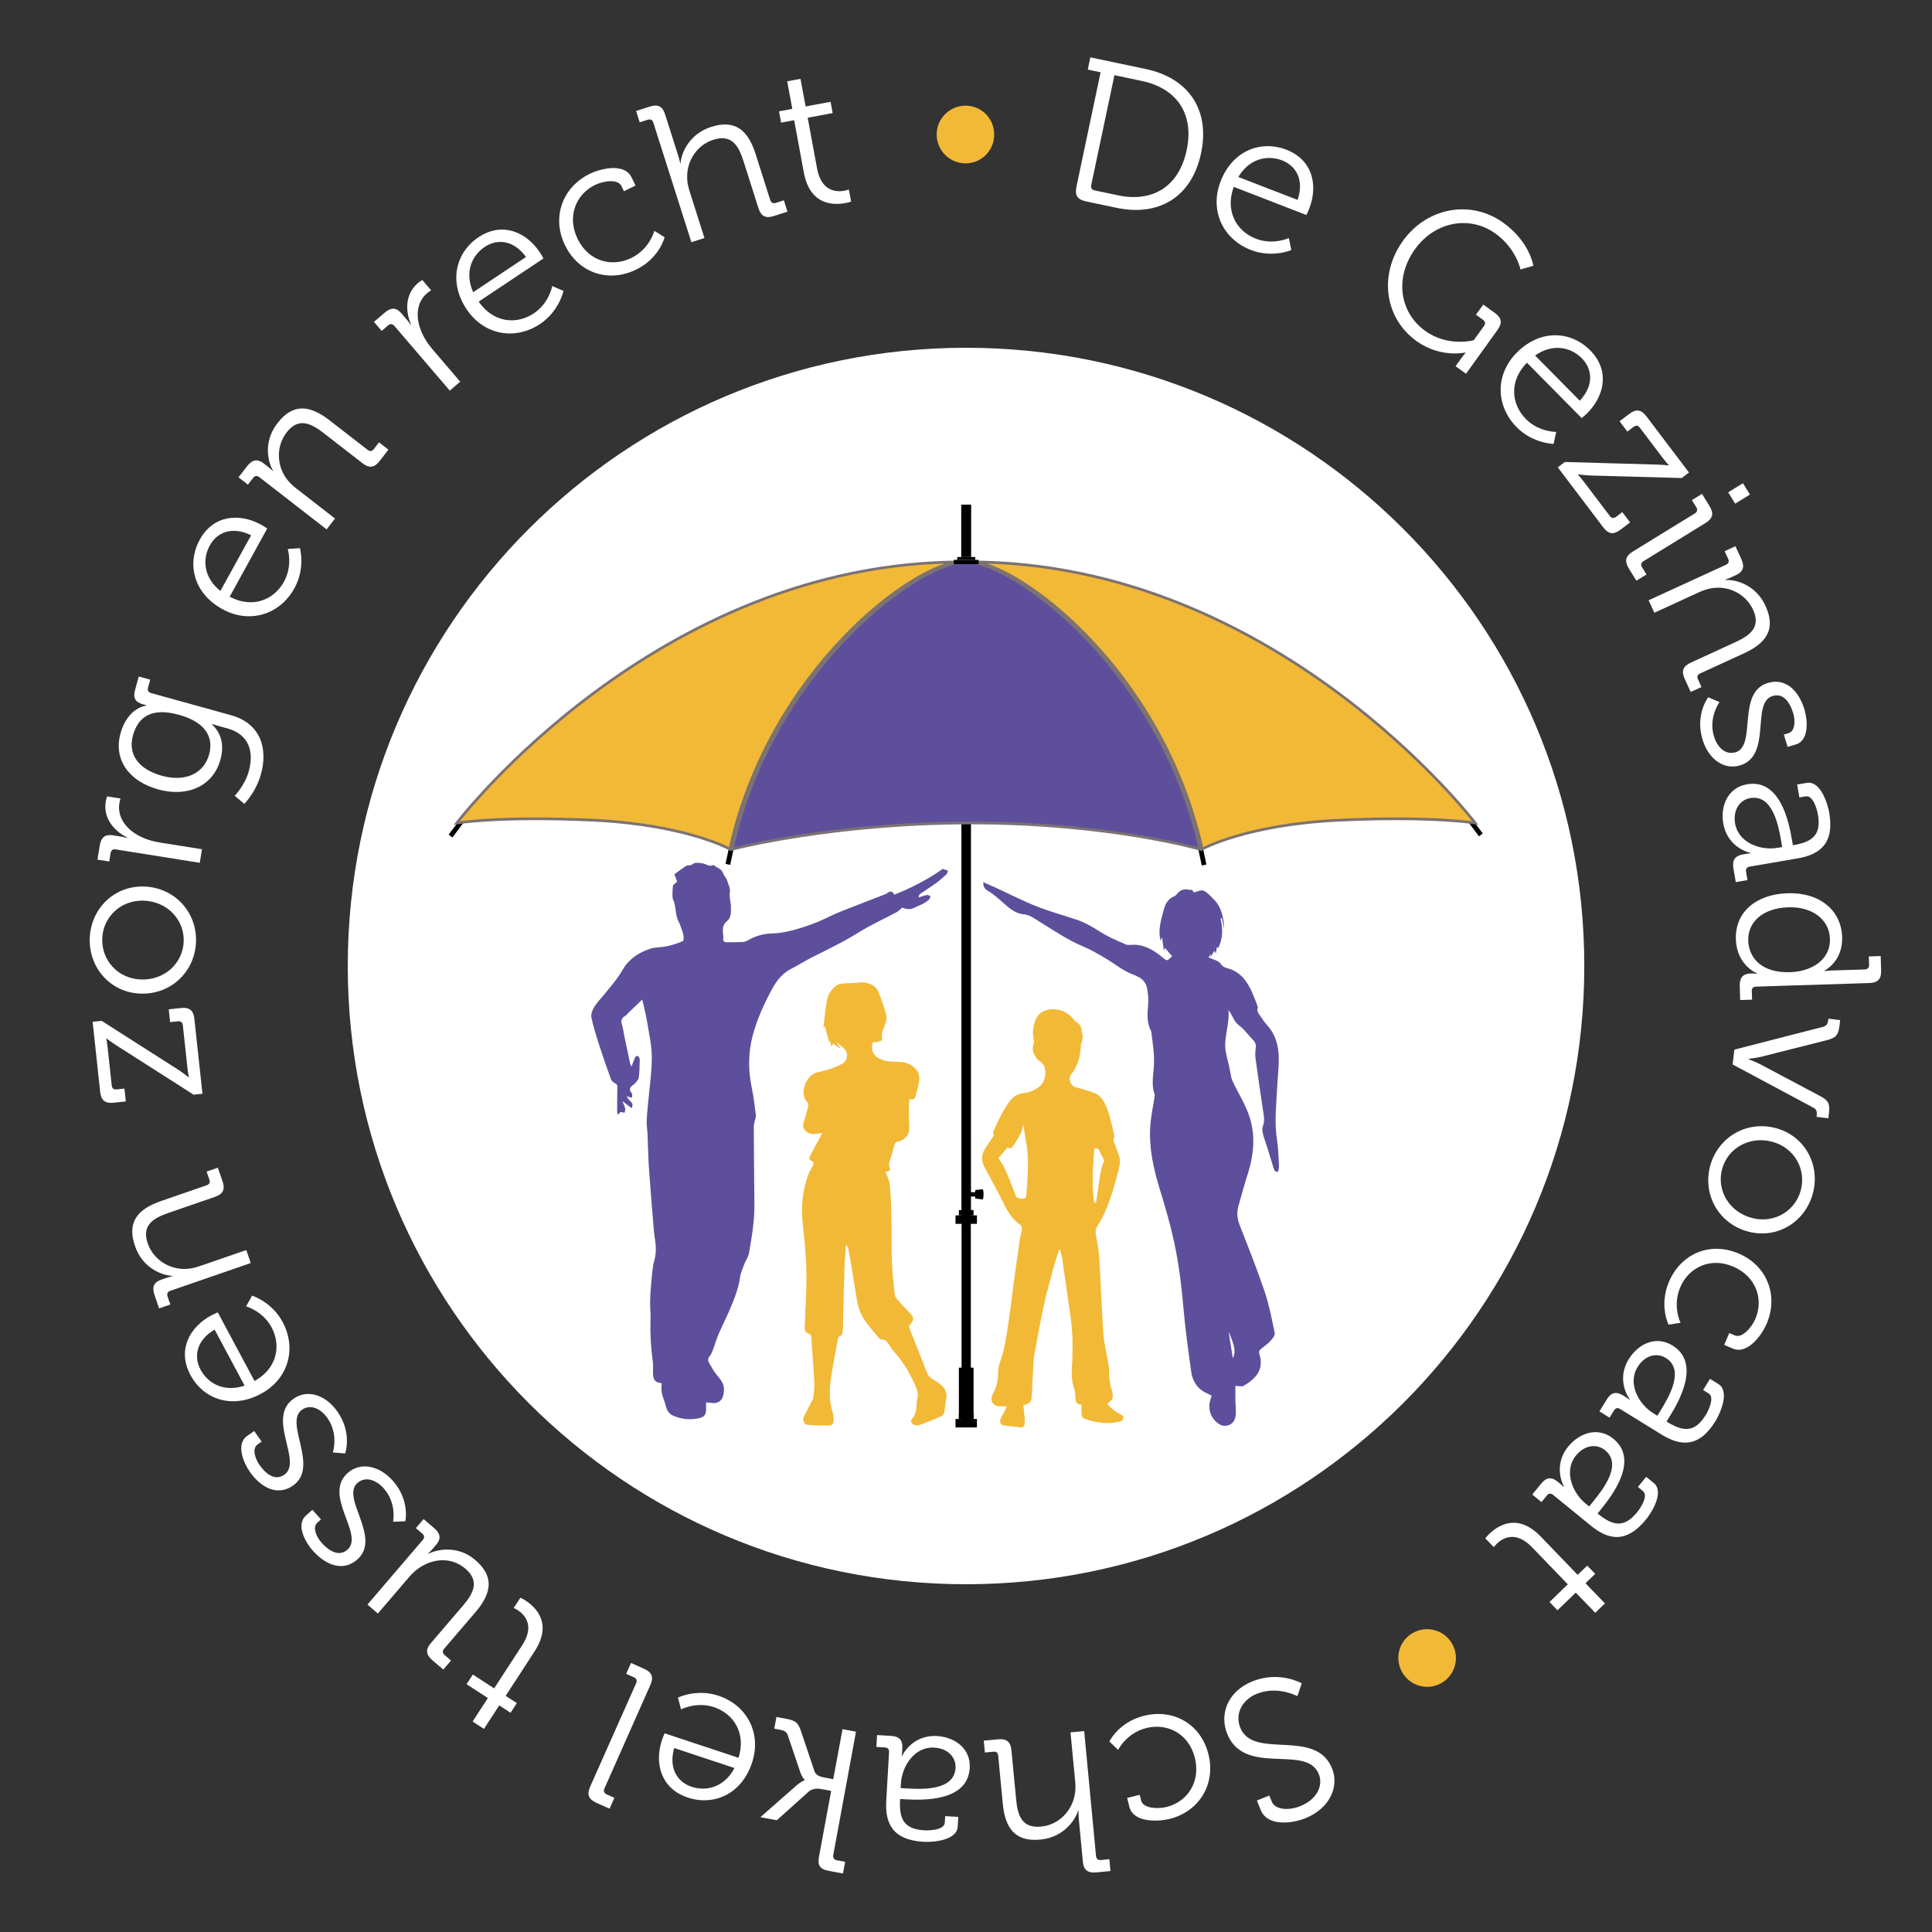
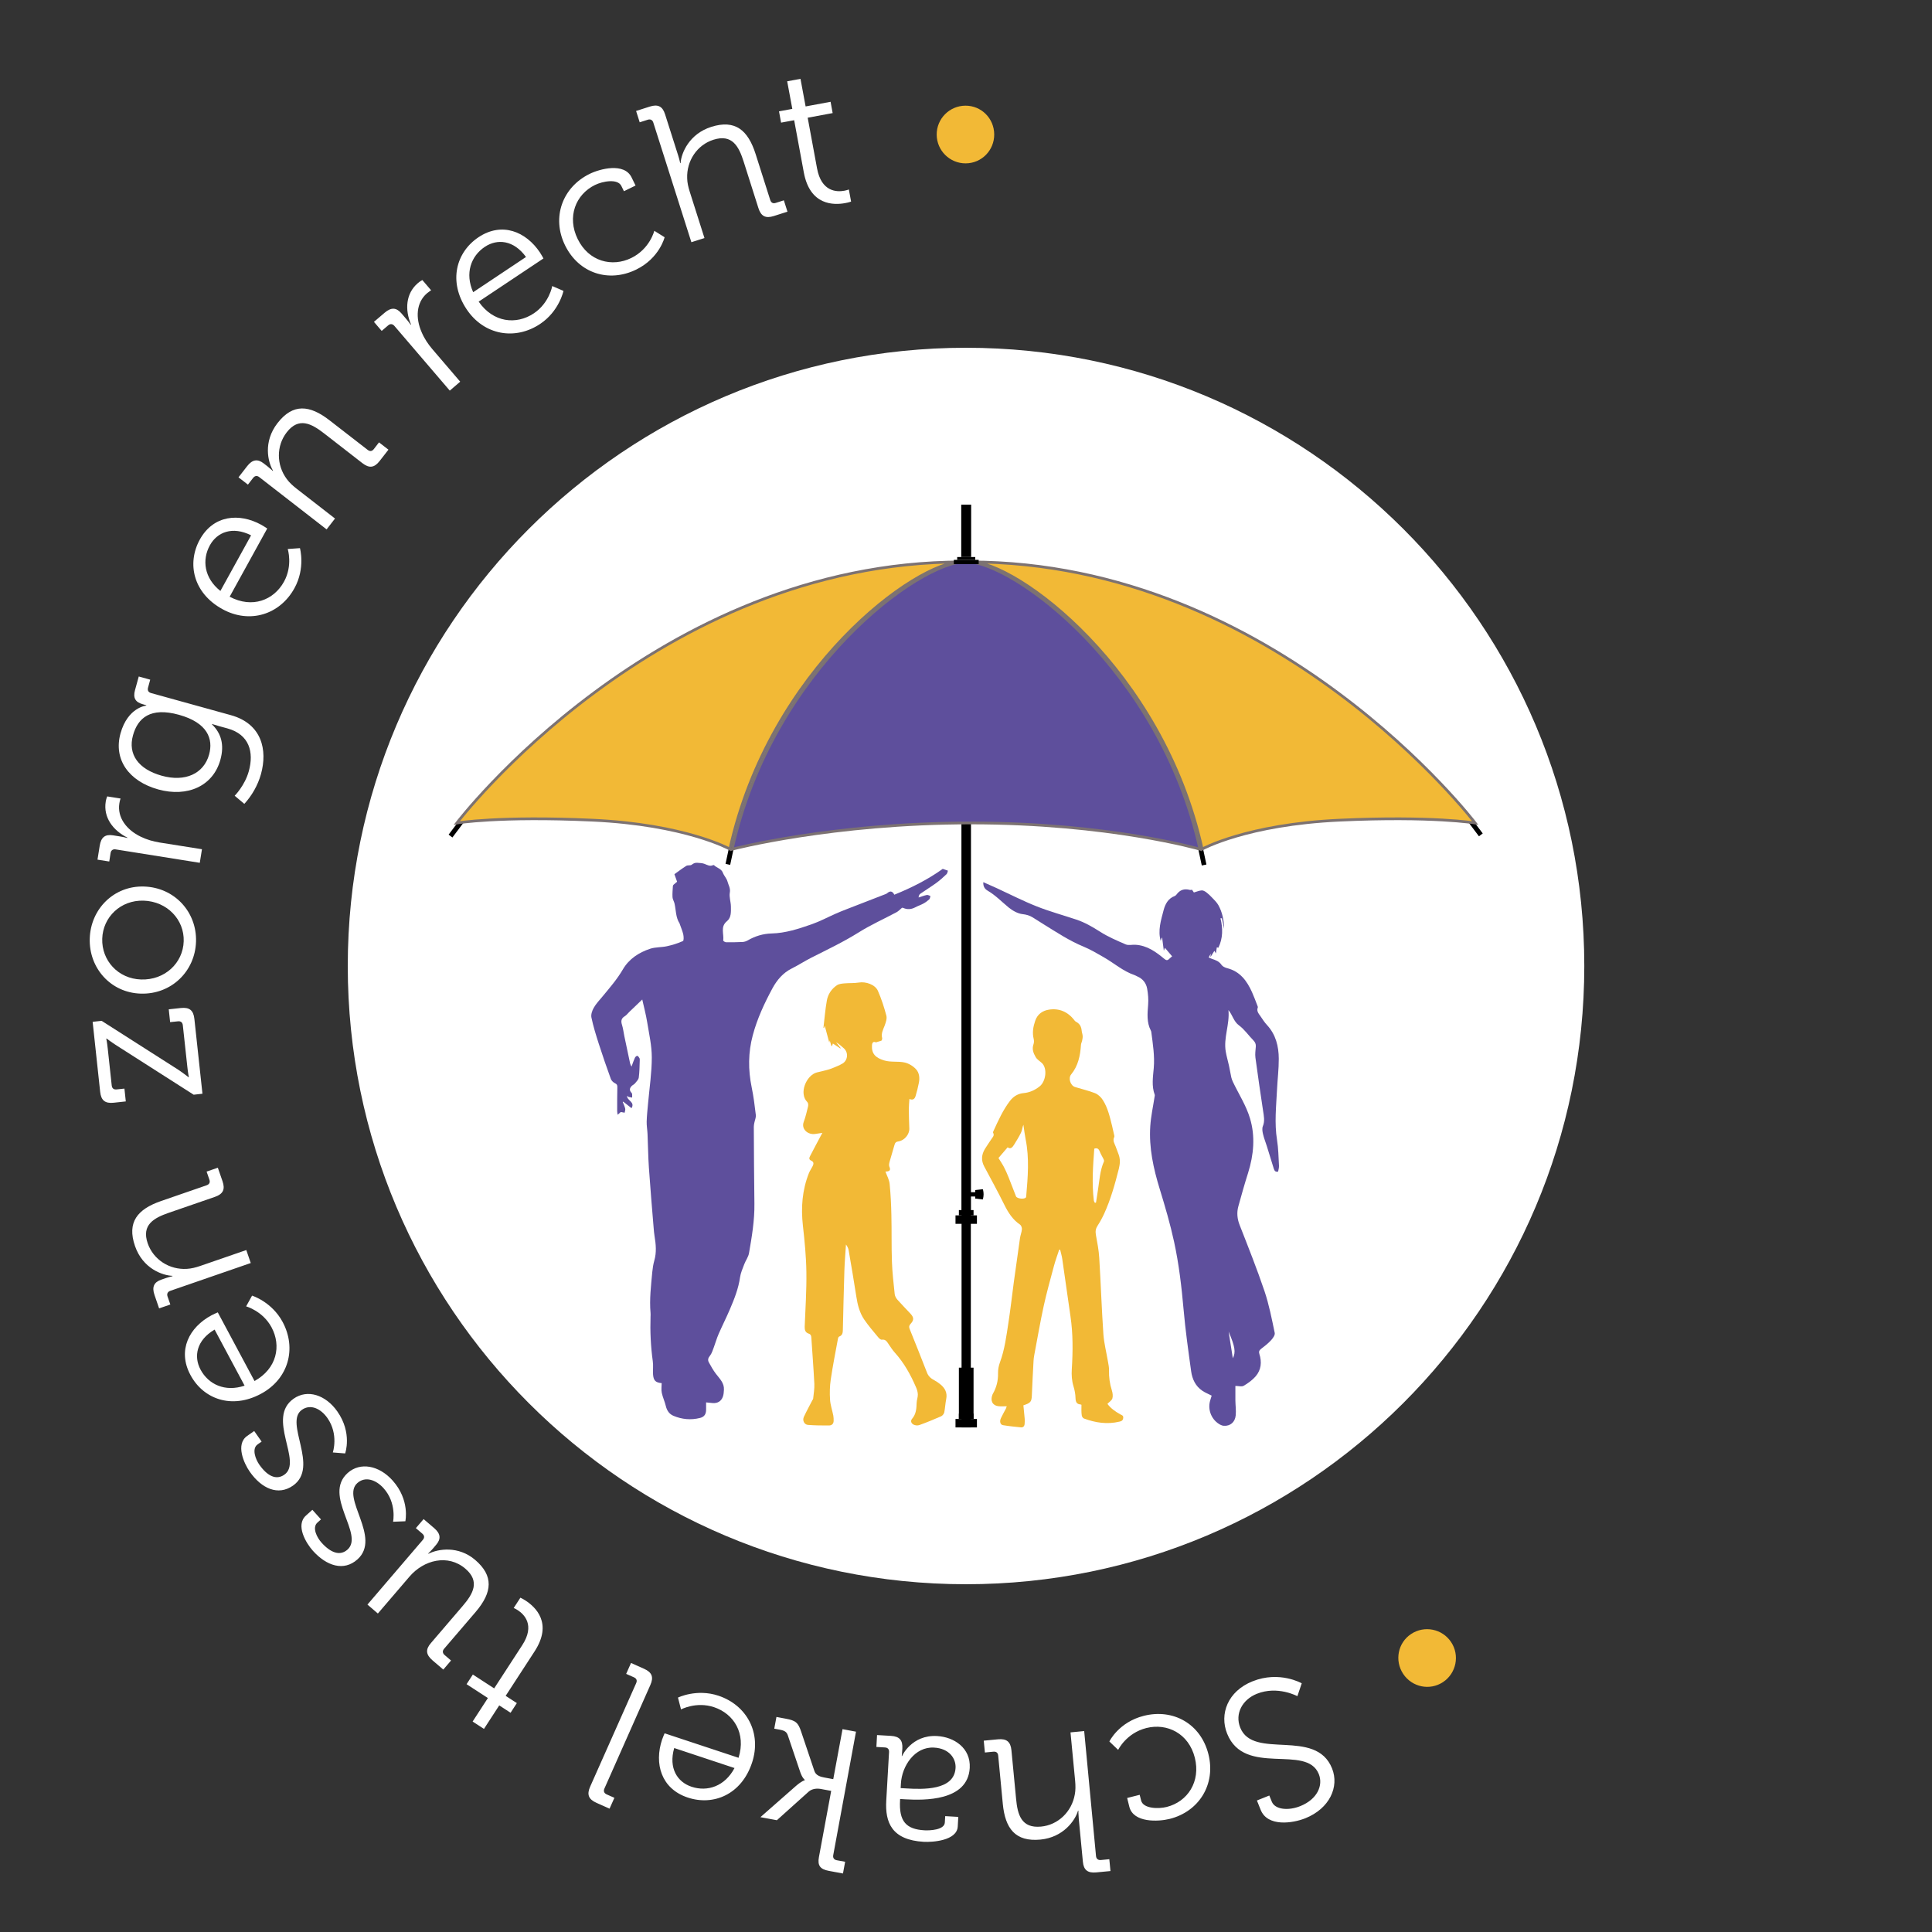
<svg xmlns="http://www.w3.org/2000/svg" xmlns:xlink="http://www.w3.org/1999/xlink" version="1.1" x="0px" y="0px" viewBox="0 0 354.33 354.33" style="enable-background:new 0 0 354.33 354.33;" xml:space="preserve">
  <rect x="0" y="0" width="354.33" height="354.33" fill="#333333" stroke="none" />
  <g id="static">
    <g id="static_1_">
      <g>
        <path class="st0" d="M177.17,290.55c62.62,0,113.39-50.76,113.39-113.39S239.79,63.78,177.17,63.78S63.78,114.54,63.78,177.17     S114.54,290.55,177.17,290.55" />
      </g>
      <rect x="177.81" y="218.65" width="1.45" height="0.79" />
      <g>
        <path d="M178.05,150.91c-0.57,0-1.13,0-1.7,0.01v110.87h1.7V150.91z" />
      </g>
      <g>
        <defs>
          <path id="SVGID_1_" d="M176.36,150.92v110.86h1.69V150.91C177.48,150.91,176.92,150.91,176.36,150.92" />
        </defs>
        <clipPath id="SVGID_2_">
          <use xlink:href="#SVGID_1_" style="overflow:visible;" />
        </clipPath>
        <rect x="176.36" y="150.91" class="st1" width="1.7" height="71.02" />
      </g>
      <rect x="131.85" y="156.12" transform="matrix(0.209 -0.978 0.978 0.209 -47.179 254.757)" width="4.14" height="0.87" />
      <rect x="81.84" y="151.17" transform="matrix(0.601 -0.799 0.799 0.601 -87.695 127.61)" width="4.14" height="0.87" />
      <rect x="219.97" y="154.48" transform="matrix(0.978 -0.209 0.209 0.978 -27.875 49.577)" width="0.87" height="4.14" />
      <rect x="269.99" y="149.53" transform="matrix(0.799 -0.601 0.601 0.799 -36.838 192.857)" width="0.87" height="4.14" />
      <rect x="175.86" y="221.93" width="2.69" height="0.97" />
      <rect x="175.24" y="222.9" width="3.93" height="1.55" />
      <g>
        <path d="M180.25,219.98l-1.4-0.16v-1.56l1.4-0.16c0,0,0.14,0.37,0.14,0.94C180.38,219.61,180.25,219.98,180.25,219.98" />
      </g>
      <rect x="175.86" y="250.83" width="2.69" height="9.41" />
      <rect x="175.86" y="259.26" width="2.69" height="0.97" />
      <rect x="175.24" y="260.24" width="3.93" height="1.55" />
      <g>
        <path class="st2" d="M177.17,102.99c-8.63,0-35.54,19.68-42.89,52.75c0,0,18.34-4.81,43.78-4.81c25.44,0,42.01,4.81,42.01,4.81     C212.71,122.67,185.8,102.99,177.17,102.99" />
        <path class="st3" d="M177.17,102.99c-8.63,0-35.54,19.68-42.89,52.75c0,0,18.34-4.81,43.78-4.81c25.44,0,42.01,4.81,42.01,4.81     C212.71,122.67,185.8,102.99,177.17,102.99" />
        <path class="st4" d="M177.84,102.99c8.58,0,35.33,19.68,42.63,52.73c0,0,8.16-4.52,25.21-5.3c17.05-0.79,24.87,0.52,24.87,0.52     s-36.45-47.88-92.71-47.88V102.99z" />
        <path class="st3" d="M177.84,102.99c8.58,0,35.33,19.68,42.63,52.73c0,0,8.16-4.52,25.21-5.3c17.05-0.79,24.87,0.52,24.87,0.52     s-36.45-47.88-92.71-47.88V102.99z" />
        <path class="st4" d="M176.49,102.99c-8.58,0-35.33,19.68-42.63,52.73c0,0-8.16-4.52-25.21-5.3c-17.05-0.79-24.87,0.52-24.87,0.52     s36.45-47.88,92.71-47.88V102.99z" />
        <path class="st3" d="M176.49,102.99c-8.58,0-35.33,19.68-42.63,52.73c0,0-8.16-4.52-25.21-5.3c-17.05-0.79-24.87,0.52-24.87,0.52     s36.45-47.88,92.71-47.88V102.99z" />
      </g>
      <rect x="174.93" y="102.68" width="4.56" height="0.78" />
      <rect x="175.55" y="102.16" width="3.31" height="0.53" />
      <rect x="176.29" y="92.55" width="1.82" height="9.61" />
      <g>
        <path class="st0" d="M221.11,241.09c0.26,1.63,0.51,3.27,0.77,4.9C222.46,244.86,222.29,243.88,221.11,241.09" />
        <path class="st0" d="M196.98,217.49c0.07-0.02,0.14-0.04,0.22-0.06c0.13-0.73,0.25-1.47,0.38-2.2c0.32-1.8,0.41-3.66,1.25-5.35     c0.05-0.1-0.01-0.29-0.07-0.4c-0.25-0.47-0.57-0.91-0.78-1.4c-0.22-0.52-0.54-0.73-1.13-0.53c-0.26,3.16-0.53,6.33-0.09,9.51     C196.77,217.22,196.9,217.35,196.98,217.49" />
        <path class="st2" d="M117.79,183.31c-0.81,0.78-1.6,1.53-2.39,2.29c-0.26,0.25-0.49,0.57-0.79,0.76     c-0.67,0.39-0.76,0.89-0.54,1.58c0.21,0.67,0.29,1.38,0.43,2.07c0.35,1.68,0.7,3.35,1.06,5.02c0.04,0.18,0.14,0.34,0.26,0.59     c0.22-0.6,0.39-1.12,0.62-1.62c0.07-0.16,0.3-0.37,0.43-0.36c0.15,0.01,0.3,0.24,0.4,0.41c0.07,0.12,0.07,0.29,0.06,0.44     c-0.04,1.05-0.04,2.1-0.18,3.13c-0.05,0.38-0.42,0.74-0.69,1.07c-0.17,0.21-0.47,0.32-0.65,0.52c-0.3,0.33-0.42,0.7-0.08,1.1     c0.08,0.1,0.18,0.21,0.2,0.33c0.03,0.21,0,0.44,0,0.66c-0.21-0.04-0.43-0.07-0.63-0.12c-0.09-0.02-0.16-0.11-0.3-0.2     c-0.01,0.89,1.51,1.1,0.82,2.26c-0.52-0.41-1.02-0.8-1.51-1.19c-0.04,0.01-0.08,0.03-0.11,0.04c0.16,0.4,0.36,0.8,0.46,1.22     c0.06,0.23-0.06,0.51-0.1,0.76c-0.22-0.04-0.44-0.08-0.71-0.13c-0.1,0.09-0.28,0.25-0.57,0.51c-0.05-0.33-0.09-0.5-0.09-0.68     c0-1.46,0-2.91,0.03-4.37c0.01-0.35-0.05-0.56-0.42-0.73c-0.32-0.15-0.65-0.47-0.77-0.79c-0.77-2.13-1.52-4.28-2.21-6.44     c-0.51-1.59-1.01-3.19-1.35-4.82c-0.12-0.55,0.13-1.28,0.43-1.8c0.42-0.74,1.03-1.38,1.58-2.04c1.33-1.61,2.7-3.18,3.76-5     c1.13-1.93,2.93-3.09,5-3.78c0.97-0.32,2.06-0.24,3.07-0.46c1.01-0.22,2-0.53,2.94-0.95c0.18-0.08,0.15-0.83,0.06-1.23     c-0.15-0.65-0.43-1.28-0.65-1.92c-0.01-0.02,0-0.05-0.01-0.06c-0.74-1.12-0.66-2.44-0.94-3.67c-0.09-0.4-0.35-0.77-0.37-1.16     c-0.04-0.68,0.03-1.37,0.07-2.06c0.01-0.09,0.07-0.19,0.14-0.25c0.23-0.21,0.47-0.39,0.63-0.53c-0.19-0.53-0.34-0.93-0.49-1.38     c0.69-0.5,1.41-1.05,2.18-1.53c0.27-0.17,0.76-0.02,0.99-0.21c0.34-0.28,0.67-0.39,1.08-0.35c0.43,0.04,0.89,0.04,1.28,0.2     c0.52,0.2,0.99,0.51,1.57,0.22c0.04-0.02,0.14-0.01,0.17,0.02c0.5,0.51,1.33,0.61,1.62,1.39c0.21,0.56,0.69,1.02,0.84,1.59     c0.17,0.66,0.58,1.23,0.43,2.04c-0.15,0.81,0.19,1.7,0.2,2.55c0.01,0.96,0.09,2.03-0.73,2.7c-1.26,1.03-0.51,2.35-0.68,3.54     c-0.01,0.09,0.34,0.32,0.52,0.32c1.02,0.01,2.04,0,3.05-0.05c0.31-0.02,0.64-0.13,0.92-0.29c1.35-0.78,2.8-1.23,4.37-1.27     c2.57-0.06,4.99-0.86,7.37-1.69c1.52-0.53,2.96-1.31,4.44-1.96c0.65-0.29,1.31-0.55,1.98-0.81c2.28-0.89,4.55-1.76,6.83-2.65     c0.2-0.08,0.43-0.14,0.58-0.27c0.53-0.46,0.96-0.44,1.32,0.27c3.16-1.28,6.15-2.78,8.88-4.74c0.28,0.1,0.55,0.19,0.95,0.33     c-0.06,0.16-0.09,0.48-0.26,0.65c-0.6,0.57-1.22,1.13-1.88,1.61c-0.95,0.69-1.97,1.31-2.93,1.98c-0.19,0.13-0.29,0.39-0.31,0.68     c0.5-0.16,1-0.35,1.51-0.46c0.2-0.04,0.44,0.12,0.66,0.19c-0.07,0.21-0.07,0.48-0.21,0.61c-0.33,0.3-0.7,0.57-1.09,0.78     c-0.47,0.26-0.99,0.42-1.47,0.68c-0.72,0.38-1.43,0.45-2.18,0.13c-0.13-0.06-0.29-0.08-0.35,0.04c-0.3,0.25-0.57,0.55-0.91,0.73     c-2.32,1.24-4.74,2.32-6.97,3.72c-2.81,1.76-5.8,3.17-8.74,4.66c-1.19,0.61-2.32,1.35-3.51,1.94c-1.61,0.8-2.71,2.12-3.52,3.6     c-1.49,2.75-2.82,5.61-3.63,8.65c-0.85,3.16-0.86,6.34-0.2,9.55c0.35,1.68,0.56,3.38,0.76,5.08c0.05,0.45-0.18,0.94-0.27,1.41     c-0.05,0.25-0.1,0.5-0.1,0.75c0.03,4.7,0.04,9.4,0.11,14.1c0.04,3.07-0.47,6.07-0.99,9.06c-0.12,0.72-0.62,1.36-0.88,2.06     c-0.29,0.77-0.64,1.55-0.76,2.35c-0.29,2.09-1.06,4.01-1.88,5.93c-0.65,1.52-1.4,3-2.06,4.51c-0.34,0.78-0.57,1.62-0.87,2.42     c-0.21,0.54-0.37,1.13-0.72,1.56c-0.35,0.42-0.42,0.8-0.2,1.2c0.39,0.73,0.81,1.46,1.31,2.12c0.68,0.89,1.53,1.67,1.46,2.91     c-0.02,0.42-0.05,0.86-0.19,1.26c-0.3,0.86-0.99,1.26-1.91,1.18c-0.37-0.03-0.73-0.07-1.17-0.12c0,0.47,0,0.92,0,1.36     c-0.01,0.81-0.34,1.31-1.14,1.5c-1.65,0.41-3.28,0.26-4.83-0.39c-0.78-0.32-1.22-0.97-1.42-1.81c-0.19-0.82-0.57-1.6-0.74-2.42     c-0.12-0.57-0.02-1.19-0.02-1.77c-1.12-0.1-1.5-0.48-1.58-1.61c-0.05-0.81,0.07-1.63-0.05-2.43c-0.38-2.72-0.5-5.46-0.41-8.2     c0.01-0.21,0.02-0.43,0-0.64c-0.22-2.52,0.09-5.01,0.32-7.51c0.07-0.7,0.18-1.41,0.37-2.09c0.44-1.51,0.29-3.01,0.04-4.52     c-0.08-0.49-0.12-0.98-0.16-1.47c-0.3-3.67-0.62-7.35-0.87-11.02c-0.14-2.05-0.16-4.11-0.25-6.17c-0.03-0.77-0.18-1.54-0.16-2.3     c0.03-1.13,0.16-2.26,0.26-3.39c0.25-2.8,0.68-5.59,0.68-8.39c0-2.18-0.51-4.37-0.86-6.54     C118.46,186.05,118.11,184.75,117.79,183.31" />
        <path class="st2" d="M225.33,244.21c0.26,1.63,0.51,3.27,0.77,4.9C226.67,247.98,226.51,247,225.33,244.21 M226.57,254.18     c0,0.81-0.01,1.73,0,2.65c0.01,0.92,0.15,1.84,0.06,2.75c-0.12,1.26-1.02,1.99-2.17,1.91c-0.23-0.01-0.47-0.09-0.67-0.2     c-1.54-0.82-2.33-2.65-1.87-4.34c0.1-0.35,0.21-0.7,0.3-0.99c-0.58-0.3-1.17-0.53-1.69-0.88c-1.27-0.84-1.87-2.15-2.07-3.57     c-0.52-3.78-1.06-7.56-1.39-11.36c-0.37-4.17-0.85-8.3-1.74-12.4c-0.71-3.28-1.65-6.47-2.63-9.67c-1.15-3.74-2-7.57-1.74-11.52     c0.12-1.85,0.53-3.68,0.81-5.52c0.01-0.08,0.04-0.18,0.01-0.25c-0.6-1.62-0.32-3.28-0.18-4.91c0.19-2.21-0.16-4.36-0.44-6.53     c-0.01-0.11-0.03-0.22-0.08-0.31c-0.8-1.53-0.64-3.14-0.51-4.78c0.08-0.97-0.01-1.97-0.18-2.93c-0.18-1.04-0.81-1.83-1.82-2.26     c-0.18-0.08-0.34-0.19-0.53-0.25c-2.09-0.71-3.73-2.19-5.61-3.26c-1.21-0.69-2.42-1.42-3.71-1.95c-2.58-1.06-4.88-2.59-7.23-4.04     c-0.7-0.43-1.39-0.87-2.08-1.31c-0.58-0.36-1.17-0.53-1.89-0.61c-0.88-0.1-1.8-0.63-2.51-1.2c-1.28-1.05-2.42-2.25-3.87-3.1     c-0.53-0.31-0.85-0.77-0.8-1.56c0.87,0.39,1.69,0.74,2.49,1.11c2.43,1.12,4.82,2.35,7.3,3.33c2.37,0.94,4.84,1.61,7.26,2.42     c1.57,0.52,2.97,1.34,4.37,2.23c1.46,0.93,3.09,1.63,4.69,2.32c0.5,0.22,1.17,0.04,1.75,0.07c2.17,0.11,3.8,1.31,5.37,2.61     c0.31,0.26,0.55,0.29,0.84,0c0.18-0.18,0.39-0.34,0.56-0.49c-0.47-0.55-0.89-1.04-1.33-1.57c-0.06,0.17-0.13,0.38-0.19,0.55     c-0.1-0.77-0.2-1.58-0.31-2.38c-0.03,0-0.06,0.01-0.09,0.01c-0.07,0.22-0.13,0.44-0.17,0.57c-0.56-1.9,0.04-3.79,0.53-5.65     c0.29-1.1,0.82-2.14,2.04-2.59c0.13-0.05,0.25-0.17,0.34-0.29c0.61-0.84,1.41-1.1,2.42-0.83c0.13,0.03,0.28-0.02,0.41-0.03     c0.13,0.19,0.26,0.38,0.34,0.5c0.53-0.15,0.98-0.35,1.44-0.38c0.28-0.02,0.61,0.18,0.85,0.36c0.38,0.29,0.73,0.62,1.05,0.97     c0.41,0.43,0.86,0.86,1.15,1.37c0.75,1.35,1.03,2.83,1.06,4.37c-0.14-0.65-0.27-1.31-0.41-1.96c-0.09,0-0.17,0.01-0.26,0.01     c0.45,1.84,0.46,3.65-0.39,5.4c0.04,0.01-0.09-0.03-0.28-0.08c-0.06,0.35-0.11,0.68-0.18,1.11c-0.11-0.19-0.17-0.3-0.27-0.47     c-0.22,0.35-0.42,0.68-0.72,1.16c0.02-0.29,0.03-0.4,0.05-0.64c-0.15,0.29-0.25,0.46-0.38,0.7c0.21,0.09,0.4,0.18,0.59,0.25     c0.67,0.23,1.32,0.44,1.76,1.1c0.2,0.3,0.65,0.51,1.03,0.61c2.39,0.6,3.64,2.34,4.57,4.4c0.36,0.8,0.66,1.63,0.98,2.45     c0.05,0.12,0.12,0.27,0.08,0.37c-0.27,0.68,0.19,1.14,0.51,1.62c0.37,0.55,0.74,1.12,1.19,1.6c1.62,1.76,2.14,3.91,2.15,6.18     c0.01,1.88-0.23,3.76-0.32,5.64c-0.15,3.08-0.5,6.15,0,9.24c0.25,1.56,0.27,3.16,0.36,4.74c0.02,0.35-0.1,0.71-0.16,1.07     c-0.45,0.11-0.66-0.12-0.78-0.49c-0.44-1.4-0.86-2.81-1.3-4.21c-0.23-0.73-0.52-1.44-0.69-2.18c-0.11-0.46-0.2-1.03-0.03-1.44     c0.4-0.97,0.18-1.89,0.04-2.84c-0.48-3.24-0.97-6.48-1.4-9.73c-0.09-0.67,0.02-1.37,0.07-2.05c0.03-0.46-0.12-0.79-0.45-1.13     c-0.89-0.9-1.62-2-2.63-2.74c-1-0.73-1.16-1.87-1.94-2.81c0.26,2.63-0.94,5.08-0.49,7.64c0.15,0.86,0.4,1.7,0.59,2.56     c0.15,0.71,0.27,1.43,0.42,2.13c0.07,0.29,0.18,0.59,0.31,0.86c1.06,2.22,2.43,4.34,3.12,6.66c1,3.3,0.69,6.7-0.35,10.02     c-0.64,2.02-1.22,4.07-1.78,6.11c-0.32,1.16-0.22,2.3,0.24,3.46c1.57,4.01,3.17,8.02,4.55,12.1c0.84,2.49,1.34,5.1,1.88,7.68     c0.08,0.39-0.35,0.98-0.69,1.35c-0.54,0.58-1.17,1.08-1.81,1.56c-0.35,0.27-0.45,0.53-0.32,0.93c0.48,1.49,0.34,2.93-0.69,4.12     c-0.6,0.69-1.4,1.27-2.2,1.73C227.74,254.36,227.14,254.18,226.57,254.18" />
        <path class="st4" d="M200.81,220.61c0.07-0.02,0.13-0.04,0.2-0.06c0.11-0.73,0.23-1.47,0.34-2.2c0.29-1.8,0.37-3.66,1.12-5.35     c0.04-0.1-0.01-0.29-0.07-0.4c-0.23-0.47-0.51-0.91-0.7-1.4c-0.2-0.52-0.48-0.72-1.01-0.53c-0.23,3.16-0.47,6.33-0.08,9.51     C200.63,220.34,200.74,220.47,200.81,220.61 M184.8,210.42c-0.59,0.68-1.14,1.32-1.68,1.96c0.33,0.55,0.7,1.08,1,1.65     c0.3,0.57,0.56,1.17,0.81,1.78c0.48,1.19,0.93,2.4,1.4,3.59c0.18,0.46,1.58,0.6,1.83,0.2c0.04-0.07,0.04-0.16,0.05-0.25     c0.3-3.48,0.59-6.95-0.11-10.42c-0.17-0.88-0.28-1.77-0.41-2.65c-0.2,0.48-0.22,1.01-0.43,1.44c-0.37,0.77-0.83,1.49-1.27,2.21     C185.69,210.41,185.34,210.83,184.8,210.42 M198.34,257.64c-0.03-0.01-0.12-0.06-0.22-0.07c-0.65-0.06-0.85-0.45-0.87-1.16     c-0.02-0.71-0.15-1.45-0.36-2.12c-0.33-1.06-0.39-2.12-0.32-3.22c0.2-3.21,0.23-6.43-0.24-9.62c-0.52-3.51-0.99-7.03-1.51-10.54     c-0.08-0.58-0.26-1.14-0.39-1.71c-0.06,0-0.12,0-0.18,0c-0.32,0.98-0.68,1.95-0.95,2.95c-0.65,2.44-1.34,4.88-1.88,7.35     c-0.65,2.99-1.17,6.02-1.74,9.04c-0.07,0.36-0.11,0.72-0.13,1.08c-0.11,2.1-0.23,4.19-0.31,6.29c-0.05,1.17-0.21,1.39-1.55,1.83     c0.08,0.82,0.17,1.64,0.24,2.47c0.02,0.3,0.01,0.6-0.01,0.89c-0.02,0.47-0.28,0.72-0.68,0.68c-1.1-0.11-2.19-0.22-3.28-0.4     c-0.51-0.08-0.68-0.68-0.39-1.29c0.27-0.59,0.6-1.15,0.9-1.72c0.05-0.1,0.08-0.22,0.17-0.46c-0.56,0-1.04,0.04-1.52-0.01     c-1.08-0.11-1.54-0.99-1.11-2.11c0.02-0.06,0.05-0.12,0.08-0.17c0.66-1.15,0.98-2.38,0.95-3.77c-0.02-0.66,0.12-1.37,0.35-1.99     c0.87-2.35,1.18-4.84,1.56-7.31c0.38-2.45,0.65-4.92,0.98-7.38c0.37-2.69,0.74-5.38,1.13-8.06c0.08-0.57,0.31-1.11,0.36-1.67     c0.02-0.27-0.14-0.71-0.34-0.84c-1.33-0.89-2.17-2.19-2.9-3.67c-1.17-2.37-2.44-4.68-3.68-7.01c-0.59-1.11-0.49-2.17,0.13-3.2     c0.38-0.62,0.8-1.21,1.2-1.82c0.22-0.34,0.6-0.64,0.3-1.17c-0.04-0.06,0.03-0.21,0.07-0.3c0.89-1.93,1.75-3.87,3.04-5.54     c0.67-0.87,1.52-1.33,2.52-1.42c1.08-0.1,2.02-0.53,2.89-1.21c1.16-0.9,1.48-3.3,0.44-4.29c-0.38-0.37-0.87-0.61-1.16-1.12     c-0.42-0.73-0.7-1.47-0.38-2.36c0.1-0.28,0.1-0.65,0.03-0.94c-0.29-1.15-0.1-2.23,0.27-3.32c0.44-1.32,1.45-1.89,2.53-2.06     c1.85-0.29,3.48,0.37,4.71,2.01c0.1,0.14,0.27,0.22,0.42,0.31c0.56,0.34,0.81,0.87,0.87,1.55c0.03,0.32,0.16,0.63,0.18,0.95     c0.02,0.29-0.04,0.59-0.1,0.87c-0.05,0.26-0.2,0.51-0.21,0.76c-0.13,2.01-0.53,3.89-1.81,5.44c-0.56,0.68-0.13,2.03,0.72,2.3     c1.22,0.38,2.48,0.66,3.67,1.13c0.54,0.21,1.08,0.71,1.41,1.23c0.92,1.41,1.3,3.1,1.71,4.75c0.12,0.5,0.24,1,0.34,1.5     c0.04,0.19,0.13,0.43,0.06,0.56c-0.33,0.67,0.05,1.18,0.26,1.74c0.17,0.46,0.34,0.91,0.51,1.36c0.36,0.91,0.31,1.78,0.07,2.74     c-0.71,2.82-1.49,5.6-2.68,8.21c-0.35,0.76-0.75,1.5-1.2,2.19c-0.35,0.53-0.44,1.04-0.33,1.67c0.25,1.41,0.54,2.82,0.62,4.25     c0.29,4.66,0.44,9.33,0.76,13.99c0.12,1.69,0.56,3.36,0.84,5.04c0.09,0.52,0.21,1.06,0.19,1.58c-0.03,1.28,0.14,2.51,0.53,3.72     c0.14,0.45,0.22,1.02,0.09,1.45c-0.12,0.38-0.57,0.64-0.91,1c0.58,0.8,1.44,1.41,2.37,1.93c0.26,0.14,0.61,0.19,0.52,0.71     c-0.08,0.47-0.35,0.54-0.69,0.62c-2.23,0.54-4.4,0.21-6.52-0.58c-0.18-0.07-0.38-0.38-0.39-0.59     C198.3,258.97,198.34,258.35,198.34,257.64" />
        <path class="st4" d="M150.82,207.77c-0.47,0.07-0.87,0.12-1.27,0.19c-1.37,0.23-2.64-0.88-2.15-2.19     c0.34-0.92,0.57-1.89,0.8-2.85c0.06-0.25,0.03-0.64-0.13-0.79c-1.63-1.61-0.17-4.94,1.73-5.44c0.75-0.2,1.52-0.34,2.26-0.57     c0.66-0.21,1.3-0.51,1.94-0.78c0.1-0.04,0.18-0.12,0.28-0.16c1.19-0.49,1.44-2.1,0.45-2.95c-0.44-0.38-0.88-0.78-1.39-1.09     c0.28,0.36,0.55,0.71,0.83,1.07c-0.01,0.03-0.03,0.06-0.04,0.09c-0.47-0.31-0.93-0.62-1.38-0.92c-0.04,0.11-0.09,0.28-0.15,0.45     c-0.04,0-0.09,0-0.13-0.01c-0.08-0.29-0.17-0.57-0.29-1c-0.06,0.24-0.08,0.33-0.09,0.4c-0.27-1-0.54-2.03-0.83-3.1     c-0.05,0.15-0.09,0.28-0.13,0.41c-0.04-0.01-0.07-0.02-0.11-0.02c0.2-1.68,0.33-3.37,0.63-5.04c0.21-1.14,0.86-2.12,1.85-2.78     c0.38-0.25,0.92-0.3,1.39-0.34c0.87-0.08,1.76-0.01,2.61-0.15c1.27-0.22,3,0.36,3.51,1.52c0.64,1.46,1.14,3,1.55,4.55     c0.14,0.54-0.09,1.22-0.3,1.79c-0.29,0.77-0.7,1.47-0.47,2.34c0.04,0.17-0.1,0.4-0.12,0.45c-0.38,0.12-0.64,0.2-1.02,0.32     c-0.43-0.19-0.69-0.05-0.73,0.56c-0.09,1.54,0.68,2.27,2.19,2.74c1.29,0.4,2.6,0.11,3.83,0.4c0.76,0.18,1.55,0.66,2.07,1.24     c0.58,0.63,0.69,1.57,0.52,2.44c-0.16,0.82-0.36,1.63-0.6,2.43c-0.14,0.47-0.42,0.89-1.14,0.57c-0.04,0.65-0.11,1.26-0.11,1.88     c0.01,1.18,0.04,2.36,0.09,3.54c0.04,1.06-0.89,2.2-1.99,2.36c-0.4,0.06-0.6,0.19-0.71,0.58c-0.28,1.04-0.62,2.05-0.9,3.09     c-0.08,0.3-0.18,0.68-0.07,0.94c0.33,0.73,0,0.92-0.71,0.92c0.28,0.79,0.7,1.51,0.77,2.27c0.19,1.9,0.28,3.8,0.32,5.71     c0.07,2.85,0,5.71,0.1,8.56c0.07,1.99,0.3,3.98,0.51,5.96c0.04,0.35,0.26,0.73,0.5,1.01c0.77,0.87,1.59,1.7,2.38,2.55     c0.66,0.71,0.68,1.18,0.01,1.9c-0.28,0.31-0.29,0.56-0.15,0.91c1.07,2.67,2.15,5.33,3.18,8.01c0.26,0.68,0.73,1.08,1.35,1.4     c0.38,0.2,0.73,0.45,1.07,0.72c0.88,0.71,1.35,1.57,1.1,2.75c-0.16,0.79-0.19,1.61-0.35,2.41c-0.06,0.27-0.31,0.6-0.56,0.72     c-1.32,0.58-2.66,1.13-4.02,1.62c-0.3,0.11-0.75,0.07-1.04-0.08c-0.42-0.21-0.64-0.66-0.28-1.08c0.73-0.85,0.8-1.85,0.83-2.89     c0.01-0.52,0.23-1.04,0.22-1.55c-0.01-0.46-0.15-0.93-0.34-1.35c-0.99-2.3-2.19-4.47-3.89-6.35c-0.4-0.44-0.73-0.96-1.07-1.45     c-0.33-0.46-0.54-1.02-1.31-0.91c-0.18,0.03-0.46-0.21-0.62-0.4c-0.89-1.08-1.82-2.14-2.6-3.29c-0.86-1.26-1.22-2.72-1.45-4.22     c-0.43-2.84-0.93-5.67-1.41-8.5c-0.06-0.37-0.24-0.71-0.49-1.05c-0.1,1.59-0.24,3.18-0.29,4.77c-0.12,3.62-0.19,7.25-0.28,10.87     c-0.01,0.54-0.07,1.03-0.68,1.25c-0.1,0.04-0.19,0.21-0.21,0.34c-0.46,2.51-0.96,5.01-1.33,7.53c-0.18,1.22-0.21,2.47-0.13,3.7     c0.06,0.98,0.41,1.95,0.6,2.93c0.06,0.31,0.06,0.64,0.06,0.96c-0.01,0.51-0.32,0.83-0.81,0.84c-1.3,0.01-2.59,0-3.89-0.1     c-0.69-0.05-1.07-0.82-0.76-1.48c0.48-1.03,1.03-2.03,1.55-3.04c0.05-0.09,0.14-0.18,0.15-0.27c0.09-0.91,0.26-1.83,0.22-2.74     c-0.14-2.83-0.37-5.65-0.55-8.47c-0.02-0.34-0.09-0.61-0.48-0.74c-0.61-0.2-0.76-0.65-0.74-1.27c0.13-3.34,0.36-6.68,0.31-10.02     c-0.04-2.85-0.32-5.69-0.64-8.53c-0.37-3.3-0.13-6.5,1.1-9.61c0.18-0.45,0.47-0.85,0.69-1.29c0.2-0.4,0.25-0.78-0.27-1.01     c-0.4-0.18-0.41-0.47-0.2-0.84C149.29,210.64,150.02,209.25,150.82,207.77" />
      </g>
    </g>
  </g>
  <g id="rotate">
    <g id="rotate_1_">
-       <path class="st0" d="M282.58,281.81c-4.32-4.47-7.92-1.97-9.46-0.48c-0.45,0.44-0.72,0.8-0.72,0.8l1.57,1.62    c0,0,0.19-0.28,0.56-0.64c1.01-0.98,3.39-2.5,6.43,0.64l6.58,6.82l-3.36,3.24l1.46,1.52l3.36-3.24l3.57,3.7l1.78-1.72l-3.57-3.7    l1.78-1.72l-1.46-1.52l-1.76,1.7L282.58,281.81z M294.37,265.97c3.24,2.64-0.4,7.22-2.24,9.48l-0.68,0.83l-0.66-0.54    c-2.49-2.03-4.01-6.03-1.76-8.79C290.78,264.81,293.02,264.87,294.37,265.97 M295.89,263.87c-2.87-2.34-6.31-0.99-8.27,1.42    c-2.95,3.61-0.8,7.37-0.78,7.34l-0.05,0.06c0,0-0.41-0.38-1.04-0.89c-1.18-0.96-2.12-0.92-3.12,0.32l-1.61,1.98l1.69,1.38    l0.98-1.2c0.33-0.4,0.72-0.47,1.15-0.12l6.91,5.64c3.1,2.53,6.42,3.42,10.14-1.14c1.03-1.26,3.4-5.05,1.4-6.69l-1.38-1.12    l-1.52,1.86l0.92,0.75c1.06,0.87-0.45,3.12-1.03,3.84c-2.15,2.64-4.1,2.86-7.11,0.41l-0.17-0.14l0.65-0.8    C295.68,274.25,300.68,267.77,295.89,263.87 M305.5,249.04c3.56,2.19,0.56,7.21-0.98,9.7l-0.56,0.91l-0.73-0.45    c-2.74-1.69-4.76-5.46-2.9-8.48C301.79,248.37,304.02,248.13,305.5,249.04 M306.73,246.76c-3.15-1.94-6.38-0.15-8.01,2.5    c-2.45,3.97,0.17,7.41,0.19,7.38l-0.04,0.06c0,0-0.45-0.32-1.15-0.75c-1.29-0.79-2.22-0.63-3.05,0.73l-1.34,2.17l1.86,1.15    l0.82-1.32c0.27-0.44,0.65-0.56,1.12-0.27l7.59,4.68c3.4,2.1,6.82,2.55,9.9-2.46c0.85-1.39,2.71-5.46,0.5-6.82l-1.51-0.93    l-1.26,2.05l1.01,0.62c1.16,0.72-0.03,3.15-0.52,3.94c-1.79,2.9-3.69,3.38-7,1.34l-0.19-0.12l0.54-0.88    C307.9,257.08,311.99,250,306.73,246.76 M318.91,229.91c-5.3-2.28-10.61,0.03-12.8,5.13c-1.89,4.39-0.09,7.9-0.09,7.9l2.2-0.34    c0,0-1.55-3.04-0.05-6.54c1.55-3.6,5.5-5.57,9.71-3.76c4.15,1.78,5.63,5.93,4.05,9.6c-0.61,1.43-2.36,3.62-3.79,3l-0.99-0.42    l-0.93,2.17l1.53,0.66c2.82,1.21,5.42-2.58,6.25-4.52C326.2,237.68,324.15,232.16,318.91,229.91 M325,209.39    c4.08,1.08,6.29,5.03,5.27,8.89c-1.01,3.83-4.88,6.17-8.96,5.1c-4.19-1.1-6.5-5.08-5.49-8.91    C316.83,210.6,320.81,208.29,325,209.39 M325.66,206.89c-5.44-1.43-10.64,1.75-12.03,7c-1.38,5.22,1.58,10.56,7.01,11.99    c5.33,1.41,10.46-1.79,11.85-7.05C333.87,213.61,330.99,208.29,325.66,206.89 M318.09,192.5l-0.33,2.72l14.74,7.89    c0.63,0.3,0.77,0.73,0.69,1.39l-0.04,0.33l2.17,0.26l0.11-0.95c0.21-1.73-0.09-2.32-1.67-3.15l-11-5.84    c-0.88-0.44-2.09-0.89-2.09-0.89l0.01-0.07c0,0,1.29-0.14,2.24-0.36l12.07-3.05c1.73-0.43,2.16-0.93,2.38-2.7l0.12-0.99    l-2.17-0.26l-0.04,0.33c-0.08,0.66-0.31,1.01-1,1.18L318.09,192.5z M320.63,172.52c-0.11-3.48,2.74-5.97,7.32-6.12    c4.7-0.15,7.56,2.46,7.66,5.75c0.13,3.99-3.51,6.03-7.28,6.15C323.04,178.48,320.73,175.63,320.63,172.52 M327.87,163.82    c-5.77,0.18-9.66,3.42-9.51,8.41c0.15,4.88,3.9,6.28,3.9,6.28l0,0.07c0,0-0.48-0.06-1.19-0.04c-1.37,0.04-2.05,0.73-2,2.28    l0.08,2.59l2.18-0.07l-0.05-1.55c-0.02-0.52,0.23-0.82,0.79-0.84l20.75-0.66c1.59-0.05,2.24-0.74,2.18-2.33l-0.08-2.62l-2.18,0.07    l0.05,1.55c0.02,0.52-0.27,0.82-0.79,0.84l-6.03,0.19c-0.78,0.02-1.4,0.12-1.4,0.12l0-0.07c0,0,3.43-1.66,3.28-6.18    C337.71,166.99,333.75,163.63,327.87,163.82 M320.99,146.37c4.12-0.71,5.19,5.04,5.68,7.92l0.18,1.06l-0.84,0.14    c-3.17,0.55-7.18-0.94-7.79-4.44C317.76,148.31,319.28,146.66,320.99,146.37 M320.41,143.84c-3.65,0.63-4.89,4.11-4.36,7.17    c0.79,4.59,5.03,5.44,5.02,5.41l0.01,0.07c0,0-0.55,0.06-1.36,0.2c-1.49,0.26-2.08,1-1.81,2.57l0.43,2.52l2.15-0.37l-0.26-1.53    c-0.09-0.51,0.12-0.85,0.66-0.94l8.79-1.51c3.94-0.68,6.8-2.6,5.8-8.4c-0.28-1.6-1.58-5.89-4.13-5.45l-1.75,0.3l0.41,2.37    l1.17-0.2c1.35-0.23,2.06,2.39,2.22,3.3c0.58,3.36-0.53,4.97-4.36,5.63l-0.22,0.04l-0.18-1.02    C328.1,150.81,326.5,142.79,320.41,143.84 M313.29,127.88c0,0-2.45,3.14-1.04,7.78c1.08,3.54,3.91,5.62,6.89,4.71    c5.91-1.8,1.95-11.5,5.95-12.72c1.73-0.53,3.04,0.7,3.79,3.18c0.36,1.17,0.44,3.23-0.87,3.63l-0.85,0.26l0.69,2.27l1.52-0.46    c2.51-0.76,2.12-4.59,1.57-6.4c-1.09-3.58-3.52-5.85-6.74-4.87c-5.73,1.74-1.99,11.51-5.88,12.7c-1.88,0.57-3.37-0.91-3.97-2.89    c-1.07-3.51,1.02-6.31,1.02-6.31L313.29,127.88z M302.36,110.09l1.05,2.29l8.1-3.72c0.81-0.37,1.61-0.66,2.41-0.78    c3.15-0.51,6.27,1.07,7.6,3.96c1.5,3.26-0.67,4.75-3.33,5.97l-8.1,3.72c-1.45,0.67-1.77,1.55-1.11,2.99l1.1,2.39l1.98-0.91    l-0.65-1.41c-0.22-0.47-0.11-0.85,0.4-1.08l8.04-3.69c4.17-1.91,5.88-4.49,3.95-8.69c-1.82-3.97-5.54-4.87-7.36-4.76l-0.03-0.07    c0,0,0.57-0.18,1.24-0.49l0.77-0.36c1.28-0.59,1.59-1.5,0.94-2.92l-1.08-2.35l-1.98,0.91l0.65,1.41c0.22,0.47,0.07,0.86-0.4,1.08    L302.36,110.09z M299.47,101.15c-1.36,0.83-1.57,1.75-0.74,3.11l1.38,2.24l1.86-1.14l-0.82-1.32c-0.27-0.44-0.21-0.83,0.27-1.12    l11.37-7c1.35-0.83,1.57-1.75,0.74-3.1l-1.38-2.24l-1.86,1.14l0.82,1.32c0.27,0.44,0.18,0.85-0.27,1.12L299.47,101.15z     M316.95,90.29l1.28,2.08l2.71-1.67l-1.28-2.08L316.95,90.29z M285.7,85.71l8.33,11c0.96,1.27,1.89,1.4,3.16,0.44l1.77-1.34    l-1.43-1.89l-1.15,0.87c-0.44,0.33-0.83,0.25-1.14-0.16l-4.65-6.13c-0.74-0.97-1.2-1.46-1.2-1.46l0.06-0.04    c0,0,1.14,0.16,2.3,0.21l16.68,0.46l1.33-1.01l-7.8-10.3c-0.96-1.27-1.89-1.4-3.16-0.44l-1.77,1.34l1.43,1.89l1.15-0.87    c0.44-0.33,0.83-0.26,1.14,0.16l4.11,5.43c0.74,0.97,1.18,1.43,1.18,1.43l-0.06,0.05c0,0-1.12-0.13-2.25-0.15L287,84.73    L285.7,85.71z M281.54,65.2c3.1-2.18,6.42-1.66,8.58,0.52c1.92,1.95,2.25,4.96-0.39,7.77L281.54,65.2z M278.25,64.6    c-4.08,4.03-3.96,9.84-0.08,13.76c2.96,3,6.76,3.05,6.76,3.05l0.48-2.2c0,0-3.17,0.06-5.56-2.36c-2.71-2.74-3.1-6.98,0.19-10.33    l10.04,10.16c0,0,0.63-0.52,0.95-0.83c3.29-3.25,4.23-7.93,0.62-11.59C288.13,60.71,282.59,60.31,278.25,64.6 M257.33,44.13    c-4.56,6.33-3.33,14.24,2.43,18.4c4.44,3.2,8.96,2.12,8.96,2.12l0.06,0.04c0,0-0.35,0.43-0.68,0.88l-1.15,1.59l1.92,1.38    l5.77-8.02c0.93-1.29,0.78-2.22-0.51-3.15l-2.1-1.51l-1.34,1.86l1.29,0.93c0.42,0.3,0.51,0.69,0.18,1.14l-1.88,2.61    c0,0-4.72,1.3-8.89-1.71c-4.77-3.44-5.62-9.79-1.88-14.99c3.65-5.07,10.03-6.27,14.78-2.85c3.78,2.72,4.57,6.57,4.57,6.57    l2.36-0.68c0,0-0.63-4.38-5.53-7.9C269.72,36.55,261.7,38.07,257.33,44.13 M227.11,32.46c1.94-3.26,5.18-4.14,8.04-3.04    c2.55,0.99,4.08,3.6,2.83,7.24L227.11,32.46z M223.86,33.26c-2.07,5.35,0.42,10.6,5.56,12.59c3.93,1.52,7.41,0.01,7.41,0.01    l-0.46-2.2c0,0-2.86,1.35-6.04,0.12c-3.59-1.39-5.68-5.1-4.06-9.51l13.32,5.16c0,0,0.36-0.73,0.52-1.15    c1.67-4.31,0.62-8.97-4.18-10.82C231.29,25.66,226.06,27.57,223.86,33.26 M200.13,33.95l4.26-20.16l5.07,1.07    c6.23,1.32,9.61,5.89,8.18,12.66c-1.44,6.8-6.34,9.63-12.61,8.3l-4.27-0.9C200.25,34.81,200.02,34.5,200.13,33.95 M197.42,34.25    c-0.33,1.56,0.18,2.35,1.74,2.68l5.65,1.19c7.68,1.62,13.76-1.93,15.47-10.04c1.7-8.04-2.42-13.79-10.1-15.41l-10.21-2.15    l-0.47,2.24l2.35,0.5L197.42,34.25z" />
      <path class="st4" d="M258.79,299.68c-2.43,1.62-3.06,4.88-1.44,7.32c1.62,2.43,4.88,3.11,7.31,1.49c2.43-1.62,3.09-4.91,1.47-7.34    C264.51,298.72,261.23,298.06,258.79,299.68" />
      <path class="st0" d="M147.42,31.62c1.13,6.11,5.52,6.02,7.63,5.62c0.62-0.11,1.04-0.27,1.04-0.27l-0.41-2.22    c0,0-0.31,0.13-0.82,0.23c-1.38,0.26-4.21,0.22-5.01-4.08l-1.72-9.31l4.58-0.85l-0.38-2.07l-4.58,0.85l-0.94-5.06l-2.44,0.45    l0.94,5.06l-2.44,0.45l0.38,2.07l2.4-0.44L147.42,31.62z M126.8,44.42l2.4-0.76l-2.7-8.5c-0.27-0.85-0.46-1.68-0.47-2.45    c-0.13-3.22,1.82-6.13,4.81-7.08c3.46-1.1,4.66,1.23,5.55,4.02l2.7,8.5c0.48,1.52,1.32,1.95,2.83,1.47l2.5-0.8l-0.66-2.08    l-1.48,0.47c-0.49,0.16-0.85,0-1.02-0.53l-2.68-8.43c-1.39-4.37-3.74-6.38-8.14-4.98c-3.99,1.27-5.49,4.73-5.62,6.64l-0.07,0.02    c0,0-0.13-0.66-0.39-1.47l-2.39-7.51c-0.46-1.45-1.3-1.88-2.81-1.4l-2.5,0.8l0.66,2.08l1.48-0.47c0.49-0.16,0.87,0.04,1.02,0.53    L126.8,44.42z M103.63,44.99c2.54,5.18,8.07,6.89,13.05,4.45c4.29-2.1,5.21-5.93,5.21-5.93L120,42.33c0,0-0.81,3.32-4.23,4.99    c-3.52,1.72-7.8,0.65-9.82-3.48c-1.99-4.05-0.41-8.16,3.18-9.92c1.4-0.68,4.15-1.21,4.83,0.19l0.47,0.96l2.13-1.04l-0.73-1.5    c-1.35-2.76-5.8-1.57-7.69-0.64C103.15,34.34,101.12,39.87,103.63,44.99 M86.78,53.59c-1.55-3.46-0.41-6.62,2.14-8.32    c2.28-1.52,5.29-1.26,7.55,1.86L86.78,53.59z M85.57,56.71c3.18,4.77,8.91,5.76,13.49,2.7c3.51-2.34,4.28-6.06,4.28-6.06    l-2.06-0.89c0,0-0.54,3.12-3.38,5.01c-3.2,2.14-7.44,1.71-10.11-2.15l11.88-7.92c0,0-0.39-0.72-0.64-1.09    c-2.57-3.85-6.98-5.66-11.26-2.81C83.63,46.26,82.19,51.63,85.57,56.71 M82.49,71.64l1.91-1.64l-5.1-5.96    c-0.77-0.9-1.48-1.95-1.96-3.09c-1.16-2.61-1.02-5.46,0.98-7.17c0.37-0.31,0.75-0.54,0.75-0.54l-1.61-1.88    c0,0-0.44,0.23-0.83,0.57c-2.22,1.9-2.4,4.88-1.25,7.59l-0.06,0.05c0,0-0.35-0.53-0.86-1.12l-0.82-0.96    c-0.96-1.12-1.9-1.15-3.09-0.14l-1.97,1.68l1.42,1.66l1.18-1.01c0.39-0.34,0.81-0.3,1.15,0.09L82.49,71.64z M59.9,97.09l1.54-1.99    l-7.04-5.47c-0.7-0.55-1.33-1.12-1.81-1.78c-1.9-2.55-1.95-6.06,0-8.57c2.2-2.83,4.52-1.6,6.83,0.19l7.04,5.47    c1.26,0.98,2.19,0.86,3.17-0.4l1.61-2.07l-1.73-1.34l-0.95,1.23c-0.32,0.41-0.7,0.48-1.14,0.14l-6.99-5.42    c-3.62-2.81-6.7-3.14-9.53,0.51c-2.68,3.45-1.76,7.16-0.83,8.73l-0.04,0.06c0,0-0.42-0.42-1.01-0.88l-0.67-0.52    c-1.11-0.86-2.07-0.71-3.02,0.51l-1.59,2.05l1.73,1.34l0.95-1.23c0.32-0.41,0.73-0.46,1.14-0.14L59.9,97.09z M40.42,108.38    c-2.97-2.35-3.41-5.68-1.93-8.37c1.32-2.4,4.12-3.56,7.56-1.83L40.42,108.38z M40.78,111.71c5.02,2.77,10.56,1,13.22-3.83    c2.04-3.69,1.01-7.35,1.01-7.35l-2.24,0.16c0,0,0.96,3.02-0.69,6c-1.86,3.37-5.81,4.95-9.96,2.75l6.89-12.51    c0,0-0.68-0.46-1.07-0.67c-4.05-2.23-8.8-1.81-11.29,2.69C34.24,103.33,35.43,108.76,40.78,111.71 M38.35,138.38    c-0.98,3.53-4.4,5.08-8.68,3.89c-4.28-1.19-6.25-3.92-5.28-7.41c0.88-3.17,3.18-5.22,8.42-3.77    C38.08,132.55,39.14,135.53,38.35,138.38 M29.01,144.78c5.38,1.49,10.08-0.62,11.41-5.44c0.77-2.78,0.12-4.88-1.54-6.49l0.02-0.07    c0,0,0.6,0.2,1.27,0.39l1.57,0.43c3.99,1.11,4.86,4.34,3.89,7.84c-0.73,2.64-2.59,4.5-2.59,4.5l1.77,1.49    c1.38-1.5,2.48-3.42,3.05-5.45c1.23-4.42,0.18-9.24-5.52-10.82l-14.62-4.05c-0.53-0.15-0.7-0.5-0.57-1l0.4-1.46l-2.1-0.58    l-0.69,2.5c-0.41,1.46,0.11,2.22,1.4,2.58c0.36,0.1,0.68,0.19,0.68,0.19l-0.02,0.07c0,0-3.38,0.29-4.72,5.1    C20.78,139.3,23.63,143.28,29.01,144.78 M36.64,158.24l0.4-2.49l-7.75-1.23c-1.17-0.19-2.39-0.53-3.5-1.08    c-2.57-1.24-4.31-3.5-3.9-6.09c0.07-0.48,0.22-0.9,0.22-0.9l-2.45-0.39c0,0-0.19,0.46-0.27,0.97c-0.46,2.89,1.33,5.27,3.97,6.59    l-0.01,0.07c0,0-0.61-0.17-1.38-0.29l-1.24-0.2c-1.46-0.23-2.19,0.36-2.44,1.9l-0.41,2.56l2.16,0.34l0.24-1.54    c0.08-0.51,0.42-0.76,0.93-0.68L36.64,158.24z M25.88,179.64c-4.22-0.13-7.26-3.49-7.13-7.48c0.12-3.96,3.37-7.11,7.59-6.98    c4.33,0.14,7.48,3.5,7.35,7.45C33.57,176.63,30.21,179.78,25.88,179.64 M25.8,182.23c5.62,0.18,9.98-4.09,10.15-9.53    c0.17-5.4-3.9-9.93-9.53-10.11c-5.51-0.18-9.79,4.1-9.96,9.53C16.29,177.53,20.29,182.06,25.8,182.23 M37.13,200.59l-1.48-13.72    c-0.17-1.58-0.9-2.17-2.49-2l-2.21,0.24l0.25,2.35l1.43-0.15c0.55-0.06,0.84,0.21,0.9,0.72l0.83,7.65    c0.13,1.21,0.28,1.87,0.28,1.87l-0.07,0.01c0,0-0.9-0.72-1.86-1.36l-14.07-8.98l-1.65,0.18l1.38,12.84c0.17,1.58,0.9,2.17,2.49,2    l2.21-0.24l-0.25-2.35l-1.43,0.15c-0.55,0.06-0.84-0.21-0.9-0.72l-0.73-6.77c-0.13-1.21-0.27-1.83-0.27-1.83l0.07-0.01    c0,0,0.89,0.68,1.85,1.29l14.11,9.01L37.13,200.59z M45.99,231.64l-0.82-2.38l-8.43,2.91c-0.84,0.29-1.67,0.5-2.47,0.54    c-3.18,0.2-6.14-1.68-7.18-4.68c-1.17-3.39,1.13-4.66,3.89-5.61l8.43-2.91c1.5-0.52,1.92-1.37,1.4-2.87l-0.86-2.48l-2.06,0.71    l0.51,1.47c0.17,0.49,0.02,0.85-0.5,1.04l-8.36,2.89c-4.34,1.5-6.29,3.89-4.78,8.26c1.43,4.13,5.03,5.39,6.86,5.46l0.02,0.07    c0,0-0.58,0.12-1.28,0.36l-0.8,0.28c-1.33,0.46-1.73,1.34-1.22,2.81l0.84,2.45l2.06-0.71l-0.51-1.47    c-0.17-0.49,0.02-0.87,0.5-1.04L45.99,231.64z M44.86,254.13c-3.59,1.21-6.63-0.23-8.08-2.94c-1.29-2.41-0.75-5.39,2.58-7.34    L44.86,254.13z M47.85,255.63c5.06-2.71,6.59-8.31,3.99-13.17c-1.99-3.72-5.61-4.84-5.61-4.84l-1.09,1.97c0,0,3.05,0.84,4.66,3.84    c1.82,3.39,0.99,7.57-3.12,9.85l-6.74-12.59c0,0-0.75,0.32-1.14,0.53c-4.08,2.18-6.31,6.4-3.88,10.94    C37.26,256.56,42.46,258.52,47.85,255.63 M63.3,266.56c0,0,1.35-3.75-1.44-7.71c-2.13-3.03-5.47-4.12-8.01-2.33    c-5.06,3.55,1.73,11.54-1.7,13.94c-1.48,1.04-3.1,0.28-4.59-1.84c-0.7-1-1.43-2.93-0.31-3.72l0.73-0.51l-1.36-1.94l-1.3,0.91    c-2.15,1.51-0.59,5.02,0.5,6.57c2.15,3.06,5.17,4.46,7.92,2.53c4.9-3.45-1.7-11.56,1.63-13.9c1.61-1.13,3.49-0.19,4.68,1.51    c2.1,3,0.99,6.31,0.99,6.31L63.3,266.56z M74.34,279c0,0,0.89-3.88-2.35-7.49c-2.47-2.75-5.92-3.43-8.23-1.36    c-4.6,4.13,3.09,11.25-0.02,14.04c-1.35,1.21-3.05,0.65-4.78-1.28c-0.82-0.91-1.77-2.74-0.75-3.66l0.66-0.59l-1.58-1.76    l-1.18,1.06c-1.96,1.76,0.02,5.06,1.28,6.46c2.5,2.78,5.66,3.82,8.17,1.57c4.46-4.01-3.06-11.27-0.03-13.99    c1.46-1.31,3.44-0.6,4.82,0.94c2.45,2.73,1.74,6.15,1.74,6.15L74.34,279z M87.22,295.65c3.15-3.68,3.28-6.68-0.06-9.55    c-3.09-2.65-6.82-2.04-8.57-1.14l-0.06-0.05c0,0,0.44-0.4,0.92-0.96l0.55-0.65c0.91-1.07,0.81-2.03-0.37-3.04l-1.94-1.66    l-1.42,1.66l1.18,1.01c0.39,0.34,0.45,0.73,0.09,1.15l-10.15,11.86l1.91,1.64l5.8-6.77c2.62-3.06,7.05-4.19,10.25-1.45    c2.73,2.33,1.41,4.61-0.49,6.83l-5.85,6.83c-0.99,1.15-0.91,2.09,0.29,3.13l2,1.71l1.42-1.66l-1.18-1.01    c-0.39-0.34-0.43-0.75-0.09-1.15L87.22,295.65z M98.04,302.87c3.39-5.21,0.14-8.16-1.66-9.33c-0.53-0.34-0.94-0.52-0.94-0.52    l-1.23,1.89c0,0,0.32,0.12,0.75,0.4c1.18,0.77,3.2,2.74,0.83,6.4l-5.16,7.94l-3.91-2.54l-1.15,1.77l3.91,2.54l-2.8,4.31l2.08,1.35    l2.8-4.31l2.08,1.35l1.15-1.77l-2.05-1.33L98.04,302.87z M119.27,309.04c0.65-1.45,0.31-2.33-1.14-2.98l-2.4-1.07l-0.89,2    l1.42,0.63c0.47,0.21,0.64,0.57,0.41,1.08l-8.43,18.96c-0.65,1.45-0.31,2.33,1.15,2.98l2.4,1.07l0.89-1.99l-1.42-0.63    c-0.47-0.21-0.62-0.6-0.41-1.07L119.27,309.04z M134.71,324.26c-1.77,3.35-4.97,4.4-7.88,3.43c-2.6-0.86-4.25-3.4-3.18-7.1    L134.71,324.26z M137.92,323.29c1.81-5.44-0.94-10.56-6.17-12.3c-4-1.33-7.41,0.35-7.41,0.35l0.56,2.17c0,0,2.79-1.49,6.03-0.42    c3.65,1.21,5.93,4.81,4.52,9.29l-13.56-4.49c0,0-0.33,0.75-0.47,1.17c-1.46,4.39-0.17,8.99,4.71,10.61    C130.87,331.25,136,329.09,137.92,323.29 M156.99,317.59l-2.47-0.46l-1.7,9.17l-1.67-0.31c-0.65-0.12-1.51-0.36-1.78-1.16    l-2.43-7.22c-0.55-1.68-1.01-2.07-2.83-2.4l-1.71-0.32l-0.4,2.15l0.98,0.18c0.98,0.18,1.31,0.43,1.53,1.11l2.21,6.54    c0.38,1.2,0.88,1.56,0.88,1.56l-0.01,0.07c0,0-0.51,0.09-1.62,1.05l-6.51,5.72l3.02,0.56l5.83-5.24c0.63-0.56,1.54-0.62,2.24-0.49    l1.89,0.35l-2.25,12.15c-0.29,1.57,0.26,2.23,1.83,2.52l2.58,0.48l0.4-2.15l-1.53-0.28c-0.51-0.09-0.75-0.44-0.65-0.95    L156.99,317.59z M175.25,324.25c-0.24,4.17-6.08,3.92-9,3.75l-1.07-0.06l0.05-0.85c0.18-3.21,2.54-6.79,6.08-6.58    C174.09,320.66,175.35,322.51,175.25,324.25 M177.85,324.25c0.21-3.69-2.9-5.69-6-5.86c-4.65-0.26-6.44,3.67-6.4,3.67l-0.07,0    c0,0,0.07-0.55,0.11-1.36c0.09-1.52-0.5-2.25-2.09-2.34l-2.55-0.15l-0.12,2.18l1.55,0.09c0.52,0.03,0.8,0.3,0.77,0.86l-0.51,8.9    c-0.23,3.99,1,7.21,6.87,7.55c1.63,0.09,6.09-0.21,6.24-2.8l0.1-1.77l-2.4-0.14l-0.07,1.18c-0.08,1.37-2.79,1.47-3.71,1.42    c-3.4-0.19-4.72-1.64-4.5-5.52l0.01-0.22l1.03,0.06C169.32,330.17,177.49,330.41,177.85,324.25 M198.84,317.48l-2.51,0.24    l0.85,8.88c0.08,0.88,0.09,1.74-0.06,2.5c-0.55,3.17-3.07,5.61-6.2,5.9c-3.61,0.34-4.3-2.19-4.57-5.1l-0.85-8.88    c-0.15-1.58-0.88-2.18-2.46-2.03l-2.62,0.25l0.21,2.17l1.55-0.15c0.52-0.05,0.84,0.18,0.89,0.73l0.84,8.8    c0.43,4.57,2.3,7.03,6.91,6.59c4.16-0.4,6.36-3.47,6.89-5.3l0.07-0.01c0,0-0.01,0.67,0.07,1.52l0.75,7.85    c0.14,1.51,0.87,2.11,2.45,1.96l2.61-0.25l-0.21-2.17l-1.55,0.15c-0.51,0.05-0.84-0.22-0.89-0.73L198.84,317.48z M221.63,321.74    c-1.4-5.6-6.46-8.41-11.84-7.06c-4.63,1.16-6.33,4.71-6.33,4.71l1.61,1.54c0,0,1.48-3.08,5.18-4.01c3.8-0.95,7.76,0.99,8.88,5.44    c1.1,4.38-1.3,8.07-5.17,9.04c-1.51,0.38-4.31,0.32-4.68-1.19l-0.26-1.04l-2.3,0.58l0.4,1.61c0.75,2.98,5.34,2.74,7.39,2.23    C219.88,332.25,223.01,327.27,221.63,321.74 M238.74,308.72c0,0-4.09-2.35-9.04-0.36c-4.53,1.82-6.09,5.99-4.64,9.6    c3.2,7.97,14.56,1.81,16.81,7.41c0.83,2.06-0.26,4.61-3.39,5.87c-2.23,0.9-4.65,0.63-5.23-0.81l-0.46-1.13l-2.27,0.91l0.69,1.72    c1.27,3.16,5.86,2.47,8.19,1.54c4.46-1.79,6.25-5.78,4.9-9.14c-3-7.49-14.44-1.5-16.84-7.48c-1.03-2.58,0.41-5.15,3.05-6.21    c3.81-1.53,7.43,0.44,7.43,0.44L238.74,308.72z" />
      <path class="st4" d="M177.12,29.96c2.92-0.02,5.24-2.4,5.22-5.32c-0.02-2.92-2.36-5.28-5.29-5.26c-2.92,0.02-5.28,2.4-5.26,5.32    C171.81,27.62,174.19,29.98,177.12,29.96" />
    </g>
  </g>
  <style>
#rotate{
  animation-name: spin;
  animation-duration: 20000ms;
  animation-iteration-count: infinite;
  animation-timing-function: linear;
  transform-origin: center center;
}
.st0{fill:#ffffff;   transition: all 0.5s;}
.st1{clip-path:url(#SVGID_2_);}
.st2{fill:#5e4f9c;}
.st3{fill:none;stroke:#7c7272;stroke-width:0.5;stroke-miterlimit:10;}
.st4{fill:#F2B936;}
@keyframes spin { 
  from { 
    transform: rotate(0deg); 
  } to { 
    transform: rotate(360deg); 
  }
}</style>
</svg>